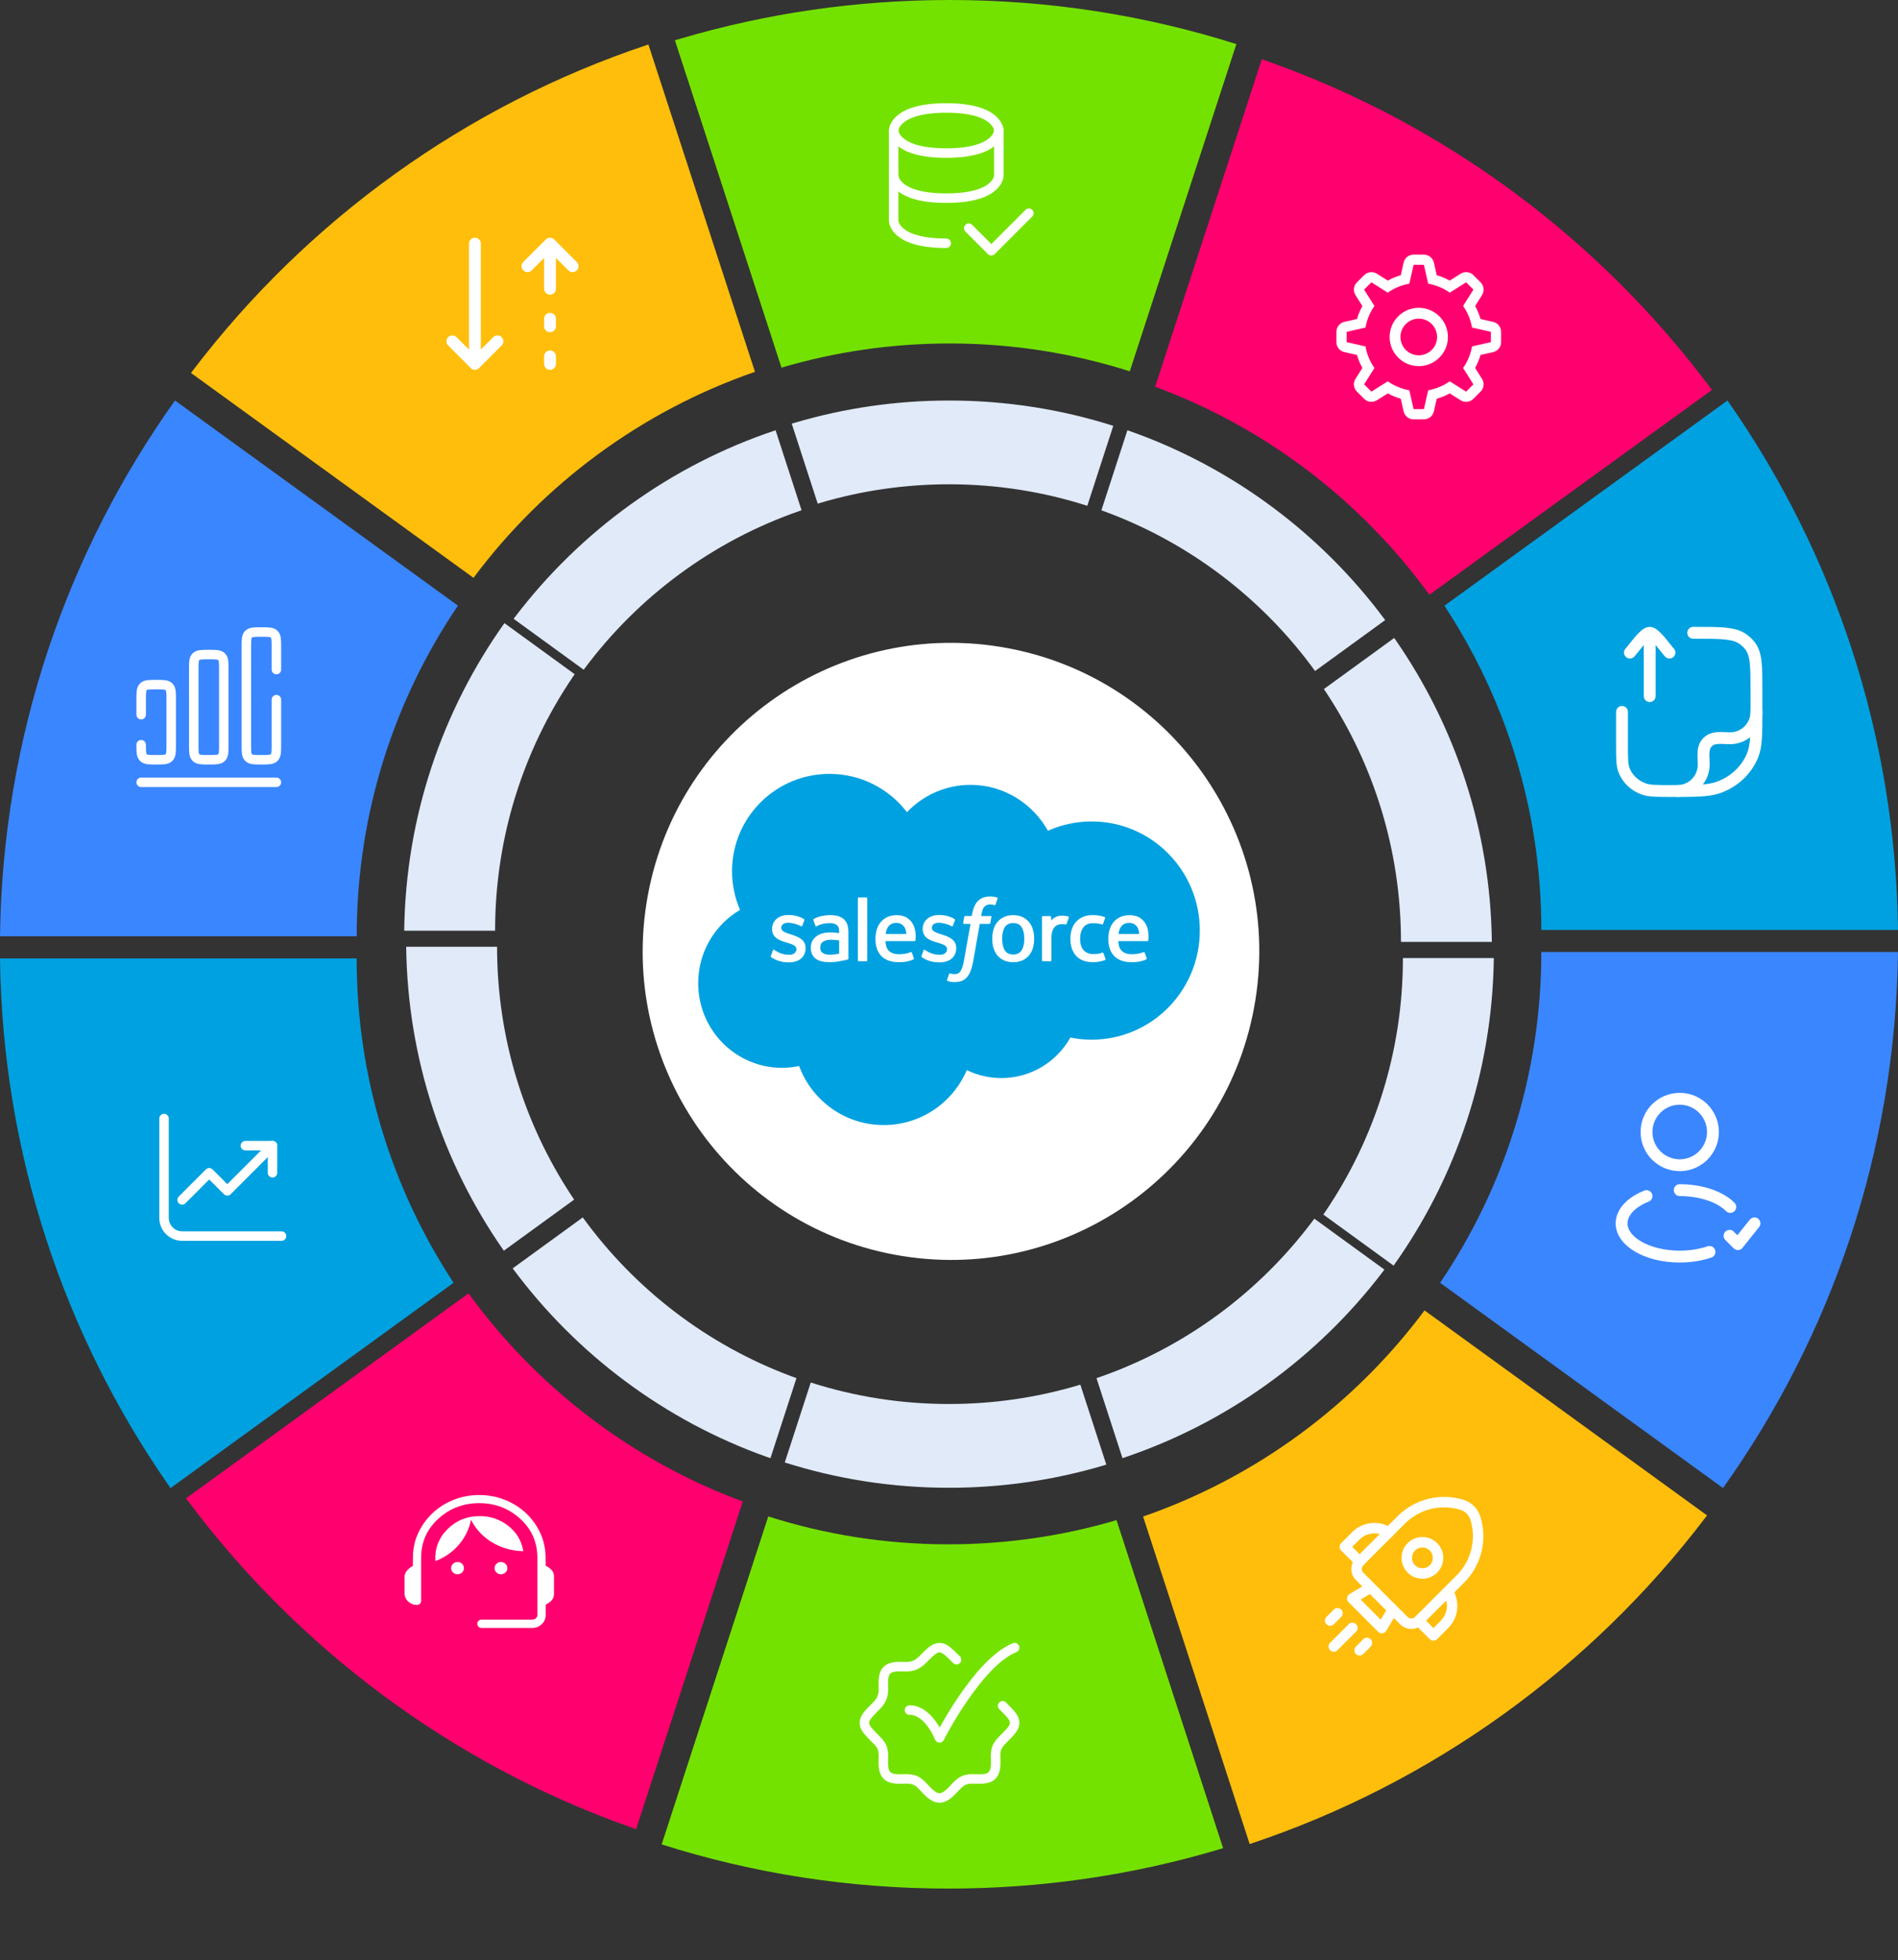
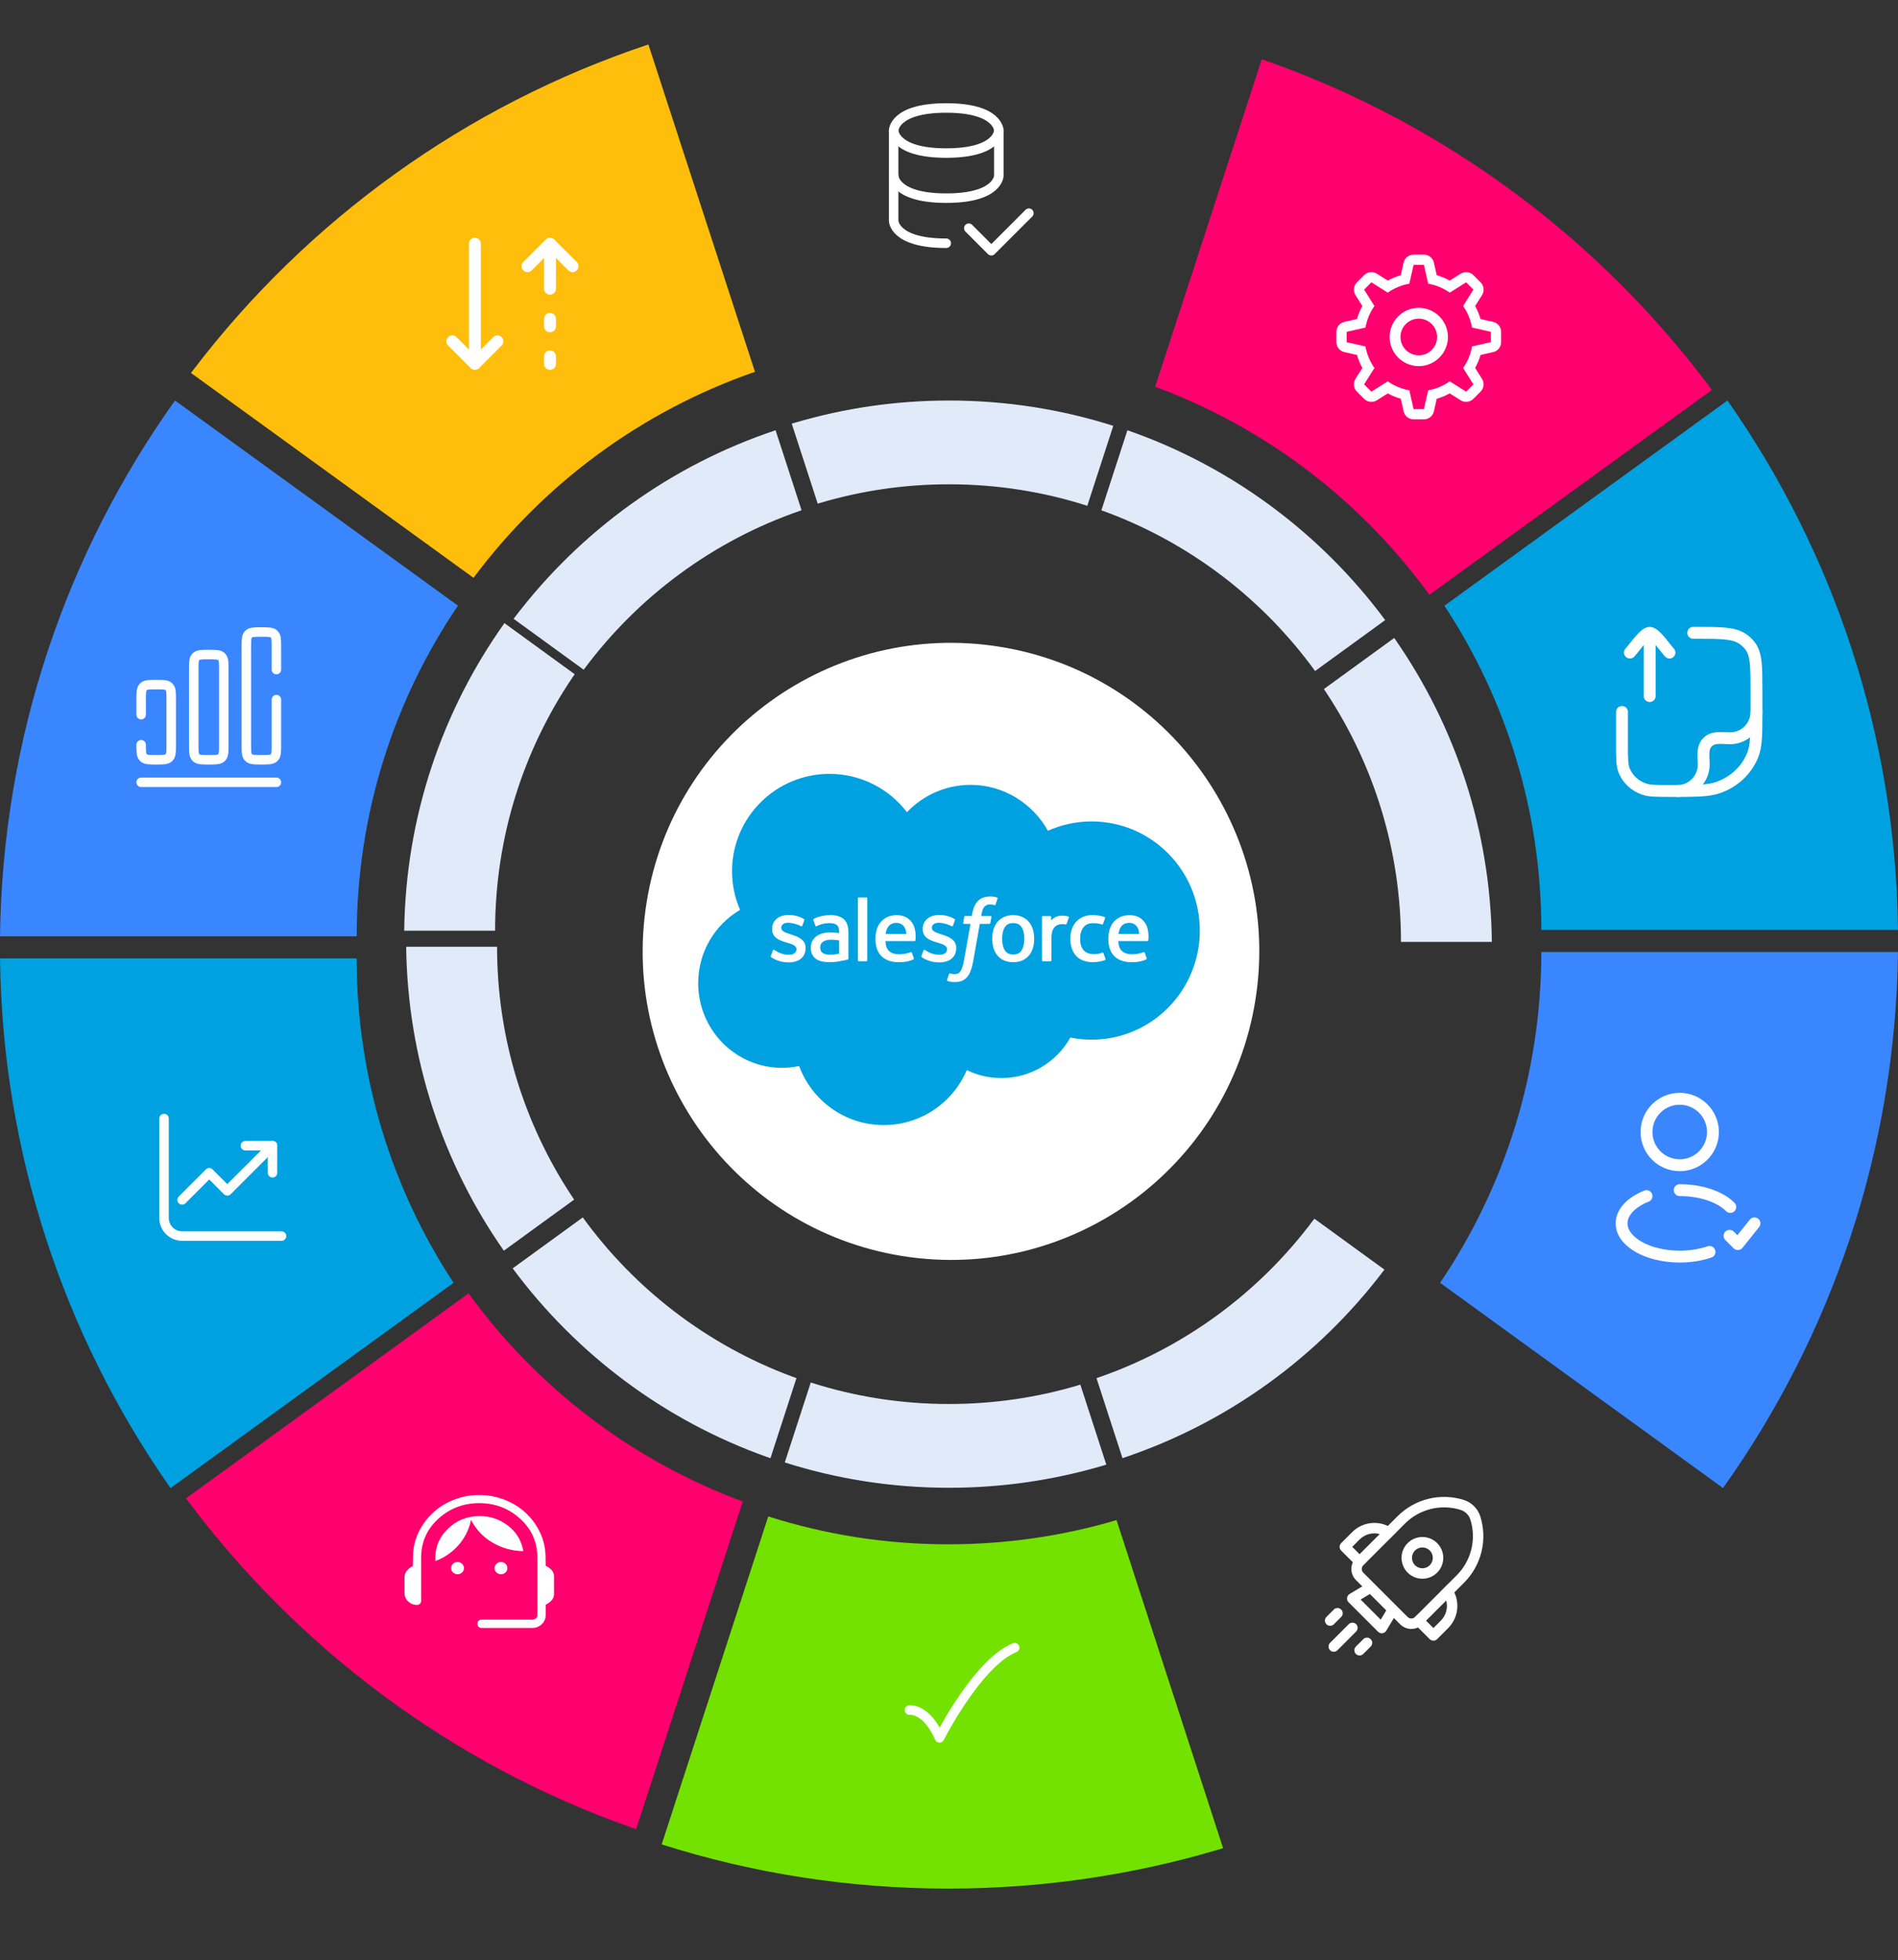
<svg xmlns="http://www.w3.org/2000/svg" width="400" height="413" viewBox="0 0 400 413" fill="none">
  <rect x="0" y="0" width="400" height="413" fill="#333333" stroke="none" />
  <path d="M96.508 127.607C83.042 147.494 75.176 171.464 75.176 197.272H0C0.54 155.215 14.11 116.32 36.881 84.385L96.508 127.607Z" fill="#3A86FF" />
  <g clip-path="url(#clip0_1332_6848)">
    <path d="M29.75 164.826H58.25" stroke="white" stroke-width="2" stroke-linecap="round" stroke-linejoin="round" />
    <path d="M29.75 156.911C29.75 158.404 29.75 159.15 30.214 159.614C30.678 160.077 31.424 160.077 32.917 160.077C34.41 160.077 35.156 160.077 35.619 159.614C36.083 159.15 36.083 158.404 36.083 156.911V147.411C36.083 145.918 36.083 145.172 35.619 144.708C35.156 144.244 34.41 144.244 32.917 144.244C31.424 144.244 30.678 144.244 30.214 144.708C29.75 145.172 29.75 145.918 29.75 147.411V150.577" stroke="white" stroke-width="2" stroke-linecap="round" />
    <path d="M40.833 141.077C40.833 139.584 40.833 138.838 41.297 138.374C41.761 137.91 42.507 137.91 44 137.91C45.493 137.91 46.239 137.91 46.702 138.374C47.166 138.838 47.166 139.584 47.166 141.077V156.91C47.166 158.403 47.166 159.149 46.702 159.613C46.239 160.077 45.493 160.077 44 160.077C42.507 160.077 41.761 160.077 41.297 159.613C40.833 159.149 40.833 158.403 40.833 156.91V141.077Z" stroke="white" stroke-width="2" />
    <path d="M58.25 147.41V156.91C58.25 158.403 58.25 159.149 57.786 159.613C57.322 160.077 56.577 160.077 55.084 160.077C53.591 160.077 52.845 160.077 52.381 159.613C51.917 159.149 51.917 158.403 51.917 156.91V136.327C51.917 134.834 51.917 134.088 52.381 133.624C52.845 133.16 53.591 133.16 55.084 133.16C56.577 133.16 57.322 133.16 57.786 133.624C58.25 134.088 58.25 134.834 58.25 136.327V141.077" stroke="white" stroke-width="2" stroke-linecap="round" />
  </g>
  <path d="M121.112 142.049C120.953 142.281 120.794 142.513 120.639 142.746C110.352 157.975 104.341 176.33 104.341 196.095H85.186C85.495 171.952 93.266 149.625 106.307 131.293L121.112 142.049Z" fill="#E1EAF9" />
  <path d="M159.108 78.342C135.209 86.602 114.608 101.899 99.79 121.747L40.25 78.58C40.401 78.374 40.576 78.16 40.727 77.954C64.8 46.375 98.122 22.184 136.647 9.375L159.108 78.342Z" fill="#FFBE0B" />
  <g clip-path="url(#clip1_1332_6848)">
    <path d="M115.916 76.667V75.084M115.916 68.751V67.167M100.083 51.334V76.667M100.083 76.667L95.333 71.917M100.083 76.667L104.833 71.917M115.916 60.834V51.334M115.916 51.334L111.166 56.084M115.916 51.334L120.666 56.084" stroke="white" stroke-width="2.5" stroke-linecap="round" stroke-linejoin="round" />
  </g>
  <path d="M168.928 107.512C168.778 107.562 168.632 107.612 168.482 107.662C150.223 113.987 134.484 125.703 123.164 140.905C123.114 140.973 123.064 141.041 123.009 141.109L108.244 130.38C108.331 130.262 108.431 130.139 108.517 130.021C122.304 111.894 141.386 98.007 163.45 90.654L168.928 107.512Z" fill="#E1EAF9" />
-   <path d="M260.562 9.29L238.101 78.233C226.128 74.42 213.376 72.367 200.14 72.367C187.833 72.367 175.931 74.143 164.697 77.456L142.236 8.489C142.642 8.37 143.063 8.243 143.484 8.124C161.44 2.83 180.46 0 200.148 0C221.21 0 241.51 3.25 260.562 9.29Z" fill="#74E200" />
  <g clip-path="url(#clip2_1332_6848)">
    <path d="M204.168 48.083L208.918 52.833L216.835 44.917M188.335 27.5V37C188.335 37 188.335 41.75 199.418 41.75C210.502 41.75 210.502 37 210.502 37V27.5" stroke="white" stroke-width="2" stroke-linecap="round" stroke-linejoin="round" />
    <path d="M199.418 51.25C188.335 51.25 188.335 46.5 188.335 46.5V37M199.418 22.75C210.502 22.75 210.502 27.5 210.502 27.5C210.502 27.5 210.502 32.25 199.418 32.25C188.335 32.25 188.335 27.5 188.335 27.5C188.335 27.5 188.335 22.75 199.418 22.75Z" stroke="white" stroke-width="2" stroke-linecap="round" stroke-linejoin="round" />
  </g>
  <path d="M234.621 89.721L229.147 106.57C229.106 106.556 229.061 106.543 229.02 106.529C219.87 103.608 210.128 102.038 200.013 102.038C190.613 102.038 181.522 103.399 172.936 105.933C172.736 105.992 172.531 106.056 172.331 106.115L166.857 89.262C167.089 89.194 167.331 89.121 167.572 89.052C177.855 86.013 188.748 84.389 200.023 84.389C212.085 84.389 223.71 86.254 234.621 89.721Z" fill="#E1EAF9" />
  <path d="M360.787 82.157L301.239 125.316C286.866 105.524 266.805 90.123 243.446 81.483L265.923 12.484C266.32 12.619 266.725 12.754 267.13 12.905C304.854 26.26 337.365 50.642 360.787 82.157Z" fill="#FF006E" />
  <g clip-path="url(#clip3_1332_6848)">
    <path fill-rule="evenodd" clip-rule="evenodd" d="M297.911 53.647C297.424 53.647 296.95 53.813 296.569 54.118C296.188 54.423 295.922 54.848 295.814 55.324L295.211 57.984C294.248 58.262 293.336 58.647 292.475 59.118L290.17 57.664C289.756 57.404 289.267 57.291 288.781 57.345C288.295 57.4 287.842 57.618 287.497 57.963L285.962 59.498C285.617 59.844 285.399 60.296 285.345 60.781C285.29 61.266 285.403 61.756 285.663 62.169L287.117 64.479C286.646 65.335 286.263 66.252 285.985 67.213L283.325 67.815C282.848 67.923 282.423 68.19 282.118 68.572C281.813 68.953 281.647 69.427 281.647 69.916V72.087C281.647 72.575 281.813 73.049 282.118 73.43C282.423 73.812 282.848 74.079 283.325 74.187L285.985 74.79C286.263 75.75 286.646 76.664 287.119 77.526L285.663 79.831C285.402 80.244 285.289 80.734 285.344 81.22C285.398 81.706 285.616 82.158 285.962 82.504L287.499 84.039C287.845 84.384 288.297 84.602 288.782 84.656C289.267 84.71 289.757 84.598 290.17 84.338L292.477 82.884C293.336 83.355 294.251 83.737 295.211 84.016L295.814 86.676C295.922 87.152 296.189 87.578 296.57 87.882C296.952 88.187 297.426 88.353 297.914 88.353H300.085C300.573 88.353 301.047 88.187 301.429 87.882C301.811 87.578 302.077 87.152 302.185 86.676L302.788 84.016C303.751 83.737 304.663 83.358 305.524 82.884L307.832 84.338C308.245 84.598 308.734 84.71 309.219 84.656C309.705 84.602 310.157 84.384 310.502 84.039L312.037 82.504C312.382 82.158 312.6 81.706 312.654 81.221C312.709 80.736 312.597 80.247 312.336 79.834L310.882 77.526C311.356 76.664 311.738 75.752 312.017 74.79L314.677 74.187C315.153 74.079 315.579 73.812 315.884 73.43C316.188 73.049 316.354 72.575 316.354 72.087V69.916C316.355 69.427 316.189 68.952 315.884 68.57C315.58 68.188 315.154 67.921 314.677 67.813L312.017 67.213C311.738 66.25 311.358 65.338 310.885 64.477L312.339 62.171C312.6 61.758 312.712 61.268 312.658 60.782C312.604 60.297 312.386 59.844 312.04 59.498L310.505 57.963C310.159 57.618 309.706 57.4 309.221 57.345C308.735 57.291 308.245 57.404 307.832 57.664L305.527 59.118C304.659 58.641 303.742 58.26 302.791 57.984L302.185 55.324C302.077 54.847 301.811 54.422 301.429 54.117C301.047 53.812 300.573 53.647 300.085 53.647H297.911ZM292.465 61.659C293.824 60.705 295.376 60.061 297.012 59.772L297.914 55.8H300.085L300.987 59.772C302.622 60.06 304.175 60.703 305.534 61.657L308.98 59.486L310.517 61.021L308.344 64.466C309.281 65.801 309.935 67.344 310.229 69.014L314.201 69.916V72.087L310.229 72.986C309.941 74.622 309.298 76.176 308.344 77.536L310.515 80.981L308.98 82.516L305.534 80.345C304.175 81.298 302.622 81.941 300.987 82.228L300.085 86.2H297.914L297.012 82.228C295.378 81.94 293.826 81.296 292.467 80.343L289.022 82.516L287.484 80.981L289.658 77.536C288.704 76.176 288.06 74.622 287.773 72.986L283.801 72.089V69.918L287.773 69.016C288.061 67.382 288.705 65.83 289.658 64.471L287.484 61.019L289.019 59.483L292.465 61.659ZM302.867 71C302.867 72.025 302.46 73.007 301.735 73.732C301.011 74.456 300.028 74.863 299.003 74.863C297.979 74.863 296.996 74.456 296.272 73.732C295.547 73.007 295.14 72.025 295.14 71C295.14 69.975 295.547 68.993 296.272 68.268C296.996 67.543 297.979 67.136 299.003 67.136C300.028 67.136 301.011 67.543 301.735 68.268C302.46 68.993 302.867 69.975 302.867 71ZM305.147 71C305.147 72.629 304.499 74.192 303.347 75.344C302.195 76.496 300.633 77.143 299.003 77.143C297.374 77.143 295.811 76.496 294.659 75.344C293.507 74.192 292.86 72.629 292.86 71C292.86 69.371 293.507 67.808 294.659 66.656C295.811 65.504 297.374 64.856 299.003 64.856C300.633 64.856 302.195 65.504 303.347 66.656C304.499 67.808 305.147 69.371 305.147 71Z" fill="white" />
  </g>
  <path d="M291.925 130.649L277.151 141.382C266.177 126.245 250.861 114.465 233.03 107.853C232.725 107.74 232.42 107.63 232.115 107.521L237.598 90.654C237.826 90.732 238.058 90.809 238.29 90.895C259.893 98.562 278.512 112.558 291.925 130.649Z" fill="#E1EAF9" />
-   <path d="M400.002 195.933H324.834C324.834 170.711 317.318 147.241 304.407 127.623L364.059 84.385C364.217 84.591 364.368 84.821 364.519 85.035C386.448 116.59 399.486 154.755 400.002 195.933Z" fill="#00A1E0" />
+   <path d="M400.002 195.933H324.834C324.834 170.711 317.318 147.241 304.407 127.623L364.059 84.385C364.217 84.591 364.368 84.821 364.519 85.035C386.448 116.59 399.486 154.755 400.002 195.933" fill="#00A1E0" />
  <g clip-path="url(#clip4_1332_6848)">
    <path d="M356.836 133.328H357.291C362.724 133.328 365.444 133.328 367.331 134.658C367.871 135.038 368.351 135.491 368.756 136C370.169 137.776 370.169 140.333 370.169 145.45V149.691C370.169 154.63 370.169 157.1 369.388 159.071C368.131 162.243 365.474 164.743 362.104 165.926C360.009 166.661 357.388 166.661 352.138 166.661C349.141 166.661 347.641 166.661 346.444 166.241C344.519 165.565 343.001 164.136 342.283 162.325C341.836 161.198 341.836 159.786 341.836 156.965V149.995" stroke="white" stroke-width="2.5" stroke-linecap="round" stroke-linejoin="round" />
    <path d="M370.17 149.995C370.17 151.468 369.584 152.881 368.543 153.923C367.501 154.965 366.088 155.55 364.615 155.55C363.505 155.55 362.196 155.356 361.118 155.645C360.647 155.771 360.218 156.02 359.873 156.365C359.528 156.709 359.28 157.139 359.153 157.61C358.865 158.688 359.058 159.996 359.058 161.106C359.058 161.836 358.914 162.558 358.635 163.232C358.356 163.906 357.947 164.519 357.431 165.034C356.915 165.55 356.303 165.959 355.629 166.239C354.955 166.518 354.232 166.661 353.503 166.661M343.503 137.495C344.323 136.651 346.503 133.328 347.67 133.328M347.67 133.328C348.836 133.328 351.016 136.651 351.836 137.495M347.67 133.328V146.661" stroke="white" stroke-width="2.5" stroke-linecap="round" stroke-linejoin="round" />
  </g>
  <path d="M314.407 198.451H295.251C295.251 179.136 289.509 161.163 279.645 146.139C279.436 145.816 279.222 145.497 279.008 145.179L293.823 134.418C293.914 134.536 294 134.668 294.087 134.791C306.645 152.905 314.111 174.814 314.407 198.451Z" fill="#E1EAF9" />
  <path d="M303.497 270.276C316.963 250.378 324.828 226.395 324.828 200.573L400 200.573C399.46 242.653 385.89 281.569 363.121 313.521L303.497 270.276Z" fill="#3A86FF" />
  <g clip-path="url(#clip5_1332_6848)">
    <path d="M354 245.506C357.866 245.506 361 242.372 361 238.506C361 234.64 357.866 231.506 354 231.506C350.134 231.506 347 234.64 347 238.506C347 242.372 350.134 245.506 354 245.506Z" stroke="white" stroke-width="2.5" />
    <path d="M354 250.756C358.564 250.756 362.545 252.182 364.654 254.298M360.272 263.771C358.438 264.395 356.292 264.756 354 264.756C347.234 264.756 341.75 261.623 341.75 257.756C341.75 255.376 343.827 253.276 347 252.011" stroke="white" stroke-width="2.5" stroke-linecap="round" />
    <path d="M364.5 260.379L366.25 262.129L369.75 257.754" stroke="white" stroke-width="2.5" stroke-linecap="round" stroke-linejoin="round" />
  </g>
-   <path d="M278.893 255.903C279.052 255.671 279.211 255.439 279.366 255.207C289.653 239.977 295.663 221.621 295.663 201.855L314.818 201.855C314.509 225.999 306.738 248.327 293.698 266.66L278.893 255.903Z" fill="#E1EAF9" />
-   <path d="M240.906 319.525C264.803 311.261 285.403 295.955 300.22 276.097L359.756 319.287C359.605 319.493 359.43 319.707 359.279 319.913C335.207 351.509 301.888 375.713 263.366 388.529L240.906 319.525Z" fill="#FFBE0B" />
  <g clip-path="url(#clip6_1332_6848)">
    <path d="M296.661 325.123C297.486 324.299 298.604 323.836 299.77 323.837C300.936 323.837 302.054 324.301 302.878 325.125C303.702 325.95 304.165 327.068 304.165 328.234C304.164 329.4 303.701 330.518 302.876 331.342C302.468 331.75 301.983 332.074 301.449 332.295C300.916 332.515 300.344 332.629 299.767 332.629C298.601 332.628 297.483 332.165 296.659 331.34C295.835 330.515 295.372 329.397 295.372 328.231C295.373 327.065 295.836 325.947 296.661 325.123ZM301.323 326.681C300.911 326.268 300.353 326.037 299.77 326.036C299.188 326.036 298.629 326.267 298.216 326.678C297.804 327.09 297.572 327.649 297.572 328.231C297.572 328.814 297.803 329.373 298.214 329.785C298.418 329.989 298.66 330.151 298.927 330.261C299.193 330.372 299.479 330.429 299.767 330.429C300.055 330.429 300.341 330.373 300.608 330.263C300.874 330.152 301.117 329.991 301.321 329.787C301.525 329.583 301.687 329.341 301.797 329.075C301.908 328.808 301.965 328.523 301.965 328.234C301.965 327.946 301.909 327.66 301.798 327.394C301.688 327.127 301.527 326.885 301.323 326.681ZM298.848 342.894C298.232 343.186 297.542 343.28 296.87 343.164C296.199 343.048 295.581 342.727 295.099 342.245L293.759 340.905L292.149 343.589C292.063 343.733 291.946 343.854 291.805 343.946C291.665 344.037 291.507 344.095 291.341 344.115C291.175 344.136 291.007 344.119 290.848 344.064C290.69 344.01 290.547 343.921 290.428 343.803L284.202 337.575C284.084 337.457 283.995 337.313 283.94 337.155C283.886 336.997 283.868 336.829 283.889 336.663C283.909 336.497 283.967 336.338 284.058 336.198C284.149 336.058 284.27 335.94 284.414 335.854L287.098 334.244L285.756 332.902C285.274 332.421 284.953 331.802 284.837 331.132C284.721 330.461 284.815 329.771 285.107 329.156L282.643 326.692C282.436 326.485 282.321 326.206 282.321 325.914C282.321 325.622 282.436 325.343 282.643 325.136L284.975 322.804C285.939 321.84 287.179 321.197 288.523 320.965C289.868 320.733 291.251 320.923 292.483 321.509L294.547 319.447C296.334 317.66 298.577 316.395 301.032 315.791C303.487 315.188 306.06 315.267 308.473 316.022C310.145 316.546 311.458 317.857 311.982 319.531C312.737 321.944 312.817 324.517 312.213 326.972C311.609 329.427 310.344 331.669 308.556 333.456L306.495 335.52C307.081 336.752 307.27 338.136 307.038 339.48C306.805 340.825 306.162 342.064 305.197 343.028L302.867 345.36C302.661 345.566 302.381 345.682 302.09 345.682C301.798 345.682 301.518 345.566 301.312 345.36L298.848 342.896L298.848 342.894ZM307.815 318.123C305.786 317.488 303.622 317.421 301.557 317.929C299.492 318.436 297.606 319.499 296.102 321.003L294.307 322.796L294.316 322.804L292.76 324.36L292.752 324.351L288.083 329.019L288.092 329.028L287.205 329.915C287.049 330.126 286.973 330.387 286.992 330.65C287.012 330.913 287.125 331.16 287.311 331.347L296.657 340.69C296.844 340.876 297.091 340.989 297.355 341.008C297.618 341.027 297.879 340.951 298.091 340.793L298.975 339.911L298.982 339.92L303.65 335.252L303.644 335.243L305.199 333.687L305.206 333.696L307.001 331.901C308.505 330.398 309.569 328.511 310.077 326.446C310.585 324.381 310.518 322.216 309.883 320.186C309.731 319.701 309.463 319.26 309.103 318.901C308.743 318.541 308.301 318.274 307.815 318.123ZM300.54 341.475L302.088 343.026L303.644 341.471C304.19 340.925 304.583 340.246 304.784 339.501C304.985 338.756 304.986 337.971 304.788 337.225L300.54 341.475ZM290.776 323.216C290.03 323.018 289.245 323.019 288.5 323.22C287.755 323.42 287.075 323.814 286.53 324.36L284.977 325.915L286.528 327.464L290.774 323.218L290.776 323.216ZM292.155 339.302L288.701 335.848L286.752 337.014L290.987 341.251L292.155 339.302ZM285.767 343.789C285.876 343.689 285.963 343.567 286.024 343.432C286.085 343.297 286.118 343.151 286.121 343.003C286.124 342.854 286.097 342.707 286.041 342.57C285.986 342.432 285.903 342.307 285.798 342.202C285.693 342.098 285.568 342.015 285.431 341.96C285.293 341.905 285.146 341.878 284.998 341.881C284.849 341.884 284.703 341.917 284.568 341.978C284.433 342.039 284.312 342.127 284.211 342.236L280.322 346.126C280.217 346.227 280.133 346.349 280.075 346.483C280.017 346.617 279.987 346.761 279.986 346.907C279.985 347.053 280.012 347.198 280.068 347.333C280.123 347.469 280.205 347.591 280.308 347.695C280.411 347.798 280.534 347.88 280.669 347.935C280.804 347.99 280.949 348.018 281.095 348.017C281.241 348.016 281.386 347.985 281.52 347.928C281.654 347.87 281.776 347.786 281.877 347.681L285.767 343.789ZM282.654 339.123C282.86 339.33 282.976 339.609 282.976 339.901C282.976 340.193 282.86 340.472 282.654 340.679L281.092 342.239C280.884 342.439 280.606 342.549 280.317 342.546C280.029 342.543 279.753 342.427 279.55 342.223C279.346 342.019 279.231 341.743 279.229 341.454C279.226 341.166 279.338 340.888 279.538 340.681L281.098 339.123C281.305 338.917 281.584 338.801 281.876 338.801C282.168 338.801 282.447 338.917 282.654 339.123ZM288.88 346.905C289.08 346.697 289.191 346.419 289.188 346.131C289.186 345.842 289.07 345.567 288.866 345.363C288.662 345.159 288.386 345.043 288.098 345.04C287.81 345.038 287.532 345.149 287.324 345.349L285.764 346.909C285.659 347.01 285.576 347.132 285.518 347.266C285.46 347.4 285.43 347.545 285.429 347.691C285.427 347.837 285.455 347.981 285.511 348.117C285.566 348.252 285.648 348.375 285.751 348.478C285.854 348.581 285.977 348.663 286.112 348.718C286.247 348.774 286.392 348.801 286.538 348.8C286.684 348.799 286.829 348.768 286.963 348.711C287.097 348.653 287.218 348.569 287.32 348.464L288.88 346.905Z" fill="white" />
  </g>
  <path d="M231.084 290.367C231.234 290.317 231.379 290.267 231.529 290.217C249.788 283.892 265.525 272.176 276.845 256.974C276.895 256.906 276.945 256.838 277 256.77L291.764 267.499C291.677 267.617 291.577 267.74 291.491 267.858C277.705 285.985 258.623 299.872 236.561 307.225L231.084 290.367Z" fill="#E1EAF9" />
  <path d="M139.449 388.603L161.909 319.5C173.881 323.321 186.632 325.379 199.868 325.379C212.174 325.379 224.075 323.599 235.308 320.278L257.768 389.405C257.362 389.524 256.941 389.652 256.52 389.771C238.566 395.078 219.546 397.914 199.86 397.914C178.799 397.914 158.5 394.657 139.449 388.603Z" fill="#74E200" />
  <g clip-path="url(#clip7_1332_6848)">
-     <path d="M201.584 349.688C199.896 347.997 199.05 347.154 198.002 347.154C196.954 347.154 196.109 347.998 194.421 349.688C193.407 350.701 192.404 351.169 190.96 351.169C189.699 351.169 187.904 350.926 186.919 351.918C185.94 352.905 186.184 354.692 186.184 355.945C186.184 357.389 185.714 358.392 184.701 359.406C183.013 361.093 182.169 361.939 182.169 362.987C182.169 364.035 183.013 364.881 184.702 366.568C185.836 367.704 186.184 368.437 186.184 370.03C186.184 371.29 185.94 373.085 186.933 374.07C187.92 375.047 189.707 374.805 190.96 374.805C192.497 374.805 193.24 375.106 194.337 376.203C195.271 377.137 196.523 378.82 198.002 378.82C199.481 378.82 200.734 377.137 201.668 376.203C202.767 375.106 203.508 374.805 205.045 374.805C206.297 374.805 208.085 375.049 209.071 374.07M209.071 374.07C210.064 373.085 209.82 371.29 209.82 370.03C209.82 368.437 210.169 367.704 211.302 366.568C212.992 364.881 213.836 364.035 213.836 362.987C213.836 361.939 212.992 361.093 211.304 359.406M209.071 374.07H209.086" stroke="white" stroke-width="2" stroke-linecap="round" stroke-linejoin="round" />
    <path d="M191.669 360.309C191.669 360.309 195.231 359.821 198.002 366.154C198.002 366.154 206.012 350.321 213.836 347.154" stroke="white" stroke-width="2" stroke-linecap="round" stroke-linejoin="round" />
  </g>
  <path d="M165.392 308.132L170.866 291.283C170.907 291.297 170.952 291.31 170.993 291.324C180.143 294.245 189.884 295.815 199.999 295.815C209.399 295.815 218.49 294.454 227.076 291.92C227.276 291.861 227.481 291.797 227.681 291.738L233.154 308.592C232.922 308.66 232.681 308.733 232.44 308.801C222.157 311.84 211.265 313.465 199.99 313.465C187.928 313.465 176.303 311.599 165.392 308.132Z" fill="#E1EAF9" />
  <path d="M39.201 315.686L98.745 272.503C113.116 292.306 133.176 307.716 156.533 316.36L134.058 385.396C133.661 385.262 133.256 385.127 132.851 384.976C95.13 371.613 62.621 347.218 39.201 315.686Z" fill="#FF006E" />
  <g clip-path="url(#clip8_1332_6848)">
    <path d="M101.474 342.994C101.225 342.994 101.017 342.911 100.85 342.744C100.682 342.576 100.598 342.368 100.598 342.119C100.598 341.871 100.682 341.662 100.85 341.494C101.018 341.326 101.225 341.243 101.473 341.244L112.176 341.244C112.467 341.244 112.719 341.154 112.932 340.975C113.145 340.795 113.252 340.559 113.252 340.268L113.252 328.214C113.252 324.935 112.047 322.198 109.636 320.001C107.225 317.803 104.347 316.704 101.002 316.704C97.657 316.704 94.779 317.802 92.368 319.999C89.957 322.197 88.752 324.935 88.752 328.214L88.752 337.273C88.752 337.522 88.668 337.73 88.502 337.896C88.335 338.063 88.127 338.147 87.877 338.148C87.162 338.148 86.545 337.906 86.027 337.422C85.51 336.939 85.252 336.339 85.252 335.623L85.252 332.326C85.252 331.803 85.422 331.34 85.761 330.935C86.102 330.53 86.516 330.2 87.002 329.946L87.032 327.795C87.085 325.97 87.499 324.278 88.272 322.72C89.045 321.164 90.062 319.809 91.325 318.655C92.587 317.502 94.053 316.604 95.724 315.96C97.393 315.316 99.153 314.994 101.002 314.994C102.851 314.994 104.609 315.316 106.275 315.96C107.943 316.604 109.41 317.501 110.674 318.65C111.939 319.799 112.956 321.152 113.726 322.71C114.496 324.267 114.912 325.959 114.972 327.785L115.002 329.894C115.466 330.112 115.874 330.405 116.225 330.772C116.576 331.141 116.752 331.583 116.752 332.099L116.752 335.887C116.752 336.404 116.576 336.846 116.225 337.214C115.875 337.583 115.467 337.875 115.002 338.092L115.002 340.269C115.002 341.03 114.727 341.675 114.176 342.203C113.625 342.732 112.959 342.996 112.176 342.996L101.473 342.996L101.474 342.994ZM96.426 331.686C96.064 331.686 95.749 331.563 95.481 331.318C95.212 331.073 95.078 330.77 95.078 330.408C95.078 330.046 95.212 329.737 95.481 329.481C95.749 329.224 96.064 329.096 96.426 329.096C96.787 329.096 97.102 329.224 97.369 329.481C97.637 329.737 97.772 330.046 97.772 330.408C97.772 330.77 97.637 331.073 97.369 331.318C97.101 331.563 96.786 331.686 96.424 331.686H96.426ZM105.578 331.686C105.217 331.686 104.902 331.563 104.635 331.318C104.367 331.073 104.232 330.77 104.232 330.408C104.232 330.046 104.367 329.737 104.635 329.481C104.903 329.224 105.218 329.096 105.58 329.096C105.94 329.096 106.255 329.224 106.523 329.481C106.792 329.737 106.926 330.046 106.926 330.408C106.926 330.77 106.792 331.073 106.523 331.318C106.255 331.563 105.94 331.686 105.578 331.686ZM91.757 328.907C91.598 326.286 92.442 324.053 94.287 322.206C96.134 320.359 98.401 319.436 101.089 319.436C103.349 319.436 105.351 320.114 107.095 321.471C108.84 322.827 109.905 324.609 110.291 326.817C107.973 326.788 105.821 326.196 103.837 325.043C101.854 323.89 100.331 322.286 99.269 320.23C98.847 322.25 97.969 324.019 96.636 325.54C95.302 327.06 93.676 328.182 91.757 328.907Z" fill="white" />
  </g>
  <path d="M108.047 267.238L122.82 256.504C133.794 271.642 149.109 283.422 166.939 290.033C167.244 290.147 167.549 290.256 167.854 290.366L162.371 307.232C162.144 307.155 161.912 307.078 161.679 306.991C140.077 299.325 121.46 285.329 108.047 267.238Z" fill="#E1EAF9" />
  <path d="M0 201.926L75.164 201.926C75.164 227.161 82.68 250.643 95.59 270.272L35.942 313.533C35.783 313.327 35.632 313.097 35.481 312.883C13.554 281.311 0.517 243.125 0 201.926Z" fill="#00A1E0" />
  <g clip-path="url(#clip9_1332_6848)">
    <path d="M34.571 235.67L34.571 256.622C34.571 257.633 34.973 258.602 35.687 259.316C36.401 260.03 37.37 260.432 38.381 260.432L59.333 260.432" stroke="white" stroke-width="2" stroke-linecap="round" stroke-linejoin="round" />
    <path d="M38.381 252.813L44.095 247.099L47.905 250.909L57.428 241.385" stroke="white" stroke-width="2" stroke-linecap="round" stroke-linejoin="round" />
    <path d="M57.428 247.099L57.428 241.385L51.714 241.385" stroke="white" stroke-width="2" stroke-linecap="round" stroke-linejoin="round" />
  </g>
  <path d="M85.6 199.477L104.755 199.477C104.755 218.793 110.497 236.767 120.361 251.792C120.57 252.115 120.784 252.434 120.998 252.752L106.184 263.514C106.093 263.395 106.006 263.263 105.92 263.141C93.362 245.026 85.896 223.116 85.6 199.477Z" fill="#E1EAF9" />
  <path d="M264.57 210.721C270.239 175.272 246.112 141.938 210.681 136.267C175.251 130.595 141.933 154.734 136.264 190.182C130.595 225.631 154.722 258.965 190.153 264.636C225.584 270.308 258.902 246.169 264.57 210.721Z" fill="white" />
  <g clip-path="url(#clip10_1332_6848)">
    <path d="M191.135 171.121C194.544 167.569 199.291 165.365 204.54 165.365C211.518 165.365 217.607 169.256 220.849 175.033C223.667 173.774 226.785 173.074 230.067 173.074C242.653 173.074 252.857 183.367 252.857 196.063C252.857 208.761 242.653 219.054 230.067 219.054C228.559 219.055 227.055 218.905 225.577 218.606C222.722 223.699 217.282 227.14 211.037 227.14C208.422 227.14 205.95 226.536 203.748 225.463C200.854 232.271 194.11 237.045 186.251 237.045C178.066 237.045 171.091 231.866 168.413 224.603C167.243 224.851 166.031 224.981 164.787 224.981C155.043 224.981 147.143 217 147.143 207.153C147.143 200.554 150.692 194.792 155.966 191.71C154.88 189.211 154.276 186.454 154.276 183.555C154.276 172.231 163.47 163.051 174.809 163.051C181.467 163.051 187.383 166.216 191.135 171.121Z" fill="#00A1E0" />
    <path d="M162.455 201.422C162.388 201.595 162.479 201.631 162.5 201.661C162.698 201.806 162.9 201.91 163.104 202.026C164.182 202.598 165.2 202.765 166.265 202.765C168.433 202.765 169.779 201.612 169.779 199.755V199.719C169.779 198.002 168.26 197.378 166.834 196.928L166.649 196.868C165.573 196.519 164.646 196.218 164.646 195.51V195.472C164.646 194.867 165.188 194.421 166.028 194.421C166.962 194.421 168.07 194.731 168.784 195.126C168.784 195.126 168.993 195.261 169.07 195.058C169.112 194.949 169.474 193.977 169.511 193.871C169.552 193.757 169.48 193.672 169.406 193.627C168.591 193.132 167.465 192.793 166.299 192.793L166.082 192.794C164.098 192.794 162.712 193.993 162.712 195.711V195.748C162.712 197.559 164.241 198.146 165.673 198.556L165.903 198.627C166.947 198.948 167.846 199.223 167.846 199.958V199.994C167.846 200.666 167.262 201.166 166.319 201.166C165.953 201.166 164.786 201.158 163.526 200.362C163.373 200.273 163.285 200.208 163.167 200.137C163.105 200.098 162.95 200.03 162.883 200.235L162.455 201.422ZM194.2 201.422C194.134 201.595 194.224 201.631 194.246 201.661C194.444 201.806 194.646 201.91 194.849 202.026C195.928 202.598 196.946 202.765 198.01 202.765C200.179 202.765 201.525 201.612 201.525 199.755V199.719C201.525 198.002 200.006 197.378 198.58 196.928L198.394 196.868C197.319 196.519 196.391 196.218 196.391 195.51V195.472C196.391 194.867 196.933 194.421 197.774 194.421C198.707 194.421 199.816 194.731 200.53 195.126C200.53 195.126 200.739 195.261 200.816 195.058C200.858 194.949 201.219 193.977 201.257 193.871C201.298 193.757 201.225 193.672 201.152 193.627C200.337 193.132 199.21 192.793 198.045 192.793L197.828 192.794C195.843 192.794 194.458 193.993 194.458 195.711V195.748C194.458 197.559 195.986 198.146 197.418 198.556L197.649 198.627C198.692 198.948 199.593 199.223 199.593 199.958V199.994C199.593 200.666 199.007 201.166 198.064 201.166C197.699 201.166 196.532 201.158 195.271 200.362C195.119 200.273 195.029 200.211 194.914 200.137C194.875 200.112 194.691 200.041 194.628 200.235L194.2 201.422ZM215.872 197.785C215.872 198.834 215.677 199.661 215.291 200.245C214.91 200.824 214.333 201.105 213.529 201.105C212.724 201.105 212.15 200.825 211.775 200.245C211.395 199.663 211.203 198.834 211.203 197.785C211.203 196.737 211.395 195.911 211.775 195.333C212.15 194.761 212.724 194.482 213.529 194.482C214.333 194.482 214.91 194.761 215.293 195.333C215.677 195.911 215.872 196.737 215.872 197.785ZM217.683 195.839C217.505 195.238 217.228 194.708 216.859 194.267C216.49 193.824 216.023 193.469 215.469 193.21C214.916 192.952 214.263 192.821 213.529 192.821C212.794 192.821 212.141 192.952 211.588 193.21C211.034 193.469 210.567 193.824 210.197 194.267C209.829 194.71 209.552 195.24 209.373 195.839C209.197 196.437 209.108 197.091 209.108 197.785C209.108 198.479 209.197 199.134 209.373 199.73C209.552 200.33 209.828 200.86 210.198 201.303C210.567 201.745 211.036 202.099 211.588 202.351C212.142 202.602 212.794 202.73 213.529 202.73C214.263 202.73 214.915 202.602 215.469 202.351C216.022 202.099 216.49 201.745 216.859 201.303C217.228 200.861 217.505 200.331 217.683 199.73C217.86 199.133 217.949 198.478 217.949 197.785C217.949 197.092 217.86 196.437 217.683 195.839ZM232.547 200.825C232.487 200.649 232.316 200.715 232.316 200.715C232.053 200.816 231.773 200.909 231.475 200.956C231.172 201.003 230.839 201.027 230.482 201.027C229.606 201.027 228.91 200.766 228.412 200.251C227.912 199.736 227.632 198.904 227.635 197.777C227.638 196.752 227.884 195.98 228.329 195.393C228.77 194.809 229.442 194.509 230.338 194.509C231.085 194.509 231.654 194.595 232.25 194.783C232.25 194.783 232.393 194.845 232.461 194.658C232.619 194.219 232.736 193.904 232.905 193.42C232.953 193.283 232.836 193.225 232.794 193.208C232.559 193.116 232.005 192.967 231.586 192.904C231.194 192.844 230.737 192.812 230.228 192.812C229.467 192.812 228.789 192.942 228.21 193.201C227.631 193.458 227.141 193.813 226.752 194.256C226.364 194.699 226.068 195.229 225.871 195.828C225.675 196.426 225.576 197.083 225.576 197.777C225.576 199.278 225.981 200.492 226.781 201.381C227.582 202.272 228.785 202.725 230.354 202.725C231.282 202.725 232.234 202.537 232.917 202.268C232.917 202.268 233.048 202.204 232.991 202.052L232.547 200.825ZM235.714 196.779C235.8 196.197 235.961 195.712 236.209 195.334C236.584 194.76 237.157 194.445 237.961 194.445C238.765 194.445 239.297 194.761 239.678 195.334C239.931 195.712 240.04 196.218 240.084 196.779H235.714ZM241.808 195.498C241.655 194.918 241.274 194.332 241.024 194.064C240.629 193.639 240.244 193.343 239.861 193.177C239.361 192.963 238.762 192.822 238.105 192.822C237.34 192.822 236.646 192.95 236.083 193.215C235.518 193.48 235.044 193.841 234.672 194.292C234.3 194.74 234.02 195.275 233.842 195.882C233.663 196.486 233.573 197.144 233.573 197.838C233.573 198.544 233.666 199.202 233.851 199.794C234.038 200.39 234.336 200.916 234.74 201.351C235.142 201.789 235.66 202.133 236.28 202.372C236.896 202.61 237.645 202.733 238.504 202.732C240.274 202.726 241.206 202.331 241.59 202.119C241.658 202.081 241.723 202.015 241.641 201.825L241.241 200.703C241.18 200.536 241.01 200.598 241.01 200.598C240.572 200.761 239.949 201.053 238.495 201.05C237.545 201.048 236.84 200.768 236.399 200.33C235.946 199.881 235.724 199.222 235.685 198.291L241.813 198.297C241.813 198.297 241.974 198.294 241.991 198.137C241.997 198.071 242.201 196.879 241.808 195.498ZM186.641 196.779C186.729 196.197 186.888 195.712 187.137 195.334C187.512 194.76 188.084 194.445 188.888 194.445C189.692 194.445 190.224 194.761 190.606 195.334C190.858 195.712 190.968 196.218 191.011 196.779H186.641ZM192.734 195.498C192.581 194.918 192.201 194.332 191.951 194.064C191.557 193.639 191.171 193.343 190.789 193.177C190.289 192.963 189.689 192.822 189.033 192.822C188.269 192.822 187.574 192.95 187.01 193.215C186.446 193.48 185.971 193.841 185.599 194.292C185.227 194.74 184.947 195.275 184.77 195.882C184.592 196.486 184.5 197.144 184.5 197.838C184.5 198.544 184.593 199.202 184.779 199.794C184.966 200.39 185.264 200.916 185.667 201.351C186.069 201.789 186.587 202.133 187.208 202.372C187.824 202.61 188.572 202.733 189.432 202.732C191.201 202.726 192.134 202.331 192.518 202.119C192.585 202.081 192.65 202.015 192.569 201.825L192.17 200.703C192.108 200.536 191.938 200.598 191.938 200.598C191.5 200.761 190.878 201.053 189.422 201.05C188.473 201.048 187.768 200.768 187.327 200.33C186.873 199.881 186.652 199.222 186.613 198.291L192.74 198.297C192.74 198.297 192.902 198.294 192.918 198.137C192.924 198.071 193.129 196.879 192.734 195.498ZM173.397 200.791C173.157 200.6 173.124 200.552 173.043 200.429C172.922 200.24 172.861 199.972 172.861 199.632C172.861 199.093 173.038 198.706 173.407 198.445C173.403 198.447 173.935 197.986 175.184 198.002C176.062 198.015 176.847 198.144 176.847 198.144V200.93H176.848C176.848 200.93 176.07 201.097 175.193 201.15C173.947 201.225 173.392 200.79 173.397 200.791ZM175.835 196.486C175.586 196.468 175.264 196.457 174.879 196.457C174.353 196.457 173.846 196.524 173.37 196.652C172.891 196.78 172.46 196.98 172.09 197.245C171.72 197.509 171.416 197.855 171.201 198.255C170.984 198.659 170.874 199.135 170.874 199.668C170.874 200.21 170.968 200.681 171.155 201.067C171.341 201.454 171.611 201.776 171.954 202.025C172.294 202.273 172.715 202.455 173.202 202.565C173.683 202.675 174.228 202.731 174.824 202.731C175.452 202.731 176.079 202.68 176.686 202.576C177.287 202.473 178.024 202.324 178.229 202.278C178.373 202.243 178.516 202.206 178.658 202.168C178.811 202.13 178.798 201.967 178.798 201.967L178.795 196.364C178.795 195.135 178.467 194.224 177.821 193.659C177.178 193.096 176.231 192.811 175.007 192.811C174.547 192.811 173.808 192.875 173.365 192.964C173.365 192.964 172.026 193.223 171.475 193.653C171.475 193.653 171.355 193.729 171.421 193.897L171.855 195.063C171.909 195.214 172.055 195.162 172.055 195.162C172.055 195.162 172.102 195.144 172.156 195.113C173.335 194.471 174.826 194.491 174.826 194.491C175.489 194.491 175.998 194.623 176.341 194.887C176.675 195.143 176.845 195.53 176.845 196.346V196.605C176.318 196.53 175.835 196.486 175.835 196.486ZM225.256 193.329C225.302 193.19 225.205 193.124 225.164 193.109C225.06 193.068 224.539 192.958 224.137 192.933C223.368 192.886 222.94 193.016 222.557 193.187C222.178 193.359 221.756 193.636 221.521 193.951V193.205C221.521 193.101 221.447 193.019 221.345 193.019H219.774C219.672 193.019 219.598 193.101 219.598 193.205V202.345C219.598 202.447 219.683 202.531 219.785 202.531H221.395C221.444 202.531 221.491 202.511 221.526 202.476C221.561 202.441 221.58 202.394 221.58 202.345V197.779C221.58 197.166 221.648 196.555 221.783 196.171C221.916 195.791 222.097 195.487 222.319 195.268C222.544 195.052 222.798 194.9 223.077 194.814C223.361 194.726 223.676 194.698 223.899 194.698C224.22 194.698 224.572 194.78 224.572 194.78C224.69 194.794 224.756 194.722 224.795 194.615C224.9 194.335 225.199 193.496 225.256 193.329Z" fill="white" />
    <path d="M210.145 189.091C209.949 189.03 209.772 188.99 209.54 188.946C209.305 188.904 209.025 188.883 208.707 188.883C207.599 188.883 206.725 189.196 206.112 189.813C205.502 190.428 205.088 191.363 204.88 192.593L204.805 193.007H203.414C203.414 193.007 203.245 193.001 203.209 193.185L202.982 194.461C202.965 194.581 203.018 194.658 203.18 194.658H204.534L203.161 202.326C203.054 202.943 202.93 203.451 202.793 203.836C202.659 204.216 202.528 204.5 202.366 204.708C202.209 204.907 202.061 205.055 201.805 205.14C201.595 205.211 201.351 205.244 201.084 205.244C200.936 205.244 200.739 205.22 200.593 205.19C200.449 205.161 200.372 205.13 200.262 205.083C200.262 205.083 200.104 205.023 200.04 205.181C199.991 205.312 199.629 206.304 199.586 206.427C199.544 206.548 199.604 206.643 199.68 206.672C199.861 206.735 199.995 206.777 200.241 206.836C200.581 206.916 200.869 206.92 201.138 206.92C201.701 206.92 202.216 206.841 202.643 206.687C203.07 206.532 203.444 206.262 203.775 205.898C204.132 205.503 204.356 205.091 204.57 204.526C204.782 203.969 204.965 203.276 205.109 202.469L206.49 194.658H208.508C208.508 194.658 208.678 194.664 208.713 194.479L208.942 193.205C208.957 193.083 208.906 193.008 208.741 193.008H206.782C206.793 192.964 206.882 192.274 207.106 191.625C207.202 191.35 207.383 191.125 207.535 190.972C207.686 190.821 207.859 190.714 208.049 190.652C208.243 190.589 208.465 190.559 208.707 190.559C208.891 190.559 209.073 190.58 209.21 190.609C209.4 190.649 209.473 190.67 209.523 190.686C209.724 190.746 209.751 190.687 209.79 190.591L210.258 189.305C210.306 189.166 210.187 189.107 210.145 189.091ZM182.772 202.343C182.772 202.445 182.698 202.528 182.595 202.528H180.971C180.868 202.528 180.796 202.445 180.796 202.343V189.265C180.796 189.163 180.868 189.08 180.971 189.08H182.595C182.698 189.08 182.772 189.163 182.772 189.265V202.343Z" fill="white" />
  </g>
  <defs>
    <clipPath id="clip0_1332_6848">
      <rect width="38" height="38" fill="white" transform="translate(25 129.994)" />
    </clipPath>
    <clipPath id="clip1_1332_6848">
      <rect width="38" height="38" fill="white" transform="translate(89 45)" />
    </clipPath>
    <clipPath id="clip2_1332_6848">
      <rect width="38" height="38" fill="white" transform="translate(182.002 18)" />
    </clipPath>
    <clipPath id="clip3_1332_6848">
      <rect width="38" height="38" fill="white" transform="translate(280.001 52)" />
    </clipPath>
    <clipPath id="clip4_1332_6848">
      <rect width="40" height="40" fill="white" transform="translate(336.003 129.994)" />
    </clipPath>
    <clipPath id="clip5_1332_6848">
      <rect width="42" height="41.998" fill="white" transform="translate(333 228.006)" />
    </clipPath>
    <clipPath id="clip6_1332_6848">
      <rect width="44" height="43.998" fill="white" transform="translate(273 310.986)" />
    </clipPath>
    <clipPath id="clip7_1332_6848">
      <rect width="38" height="37.999" fill="white" transform="translate(179.002 343.988)" />
    </clipPath>
    <clipPath id="clip8_1332_6848">
      <rect width="42" height="41.998" fill="white" transform="translate(80.002 307.994)" />
    </clipPath>
    <clipPath id="clip9_1332_6848">
      <rect width="40" height="39.999" fill="white" transform="translate(26 229.004)" />
    </clipPath>
    <clipPath id="clip10_1332_6848">
      <rect width="105.714" height="74" fill="white" transform="translate(147.143 163.047)" />
    </clipPath>
  </defs>
</svg>